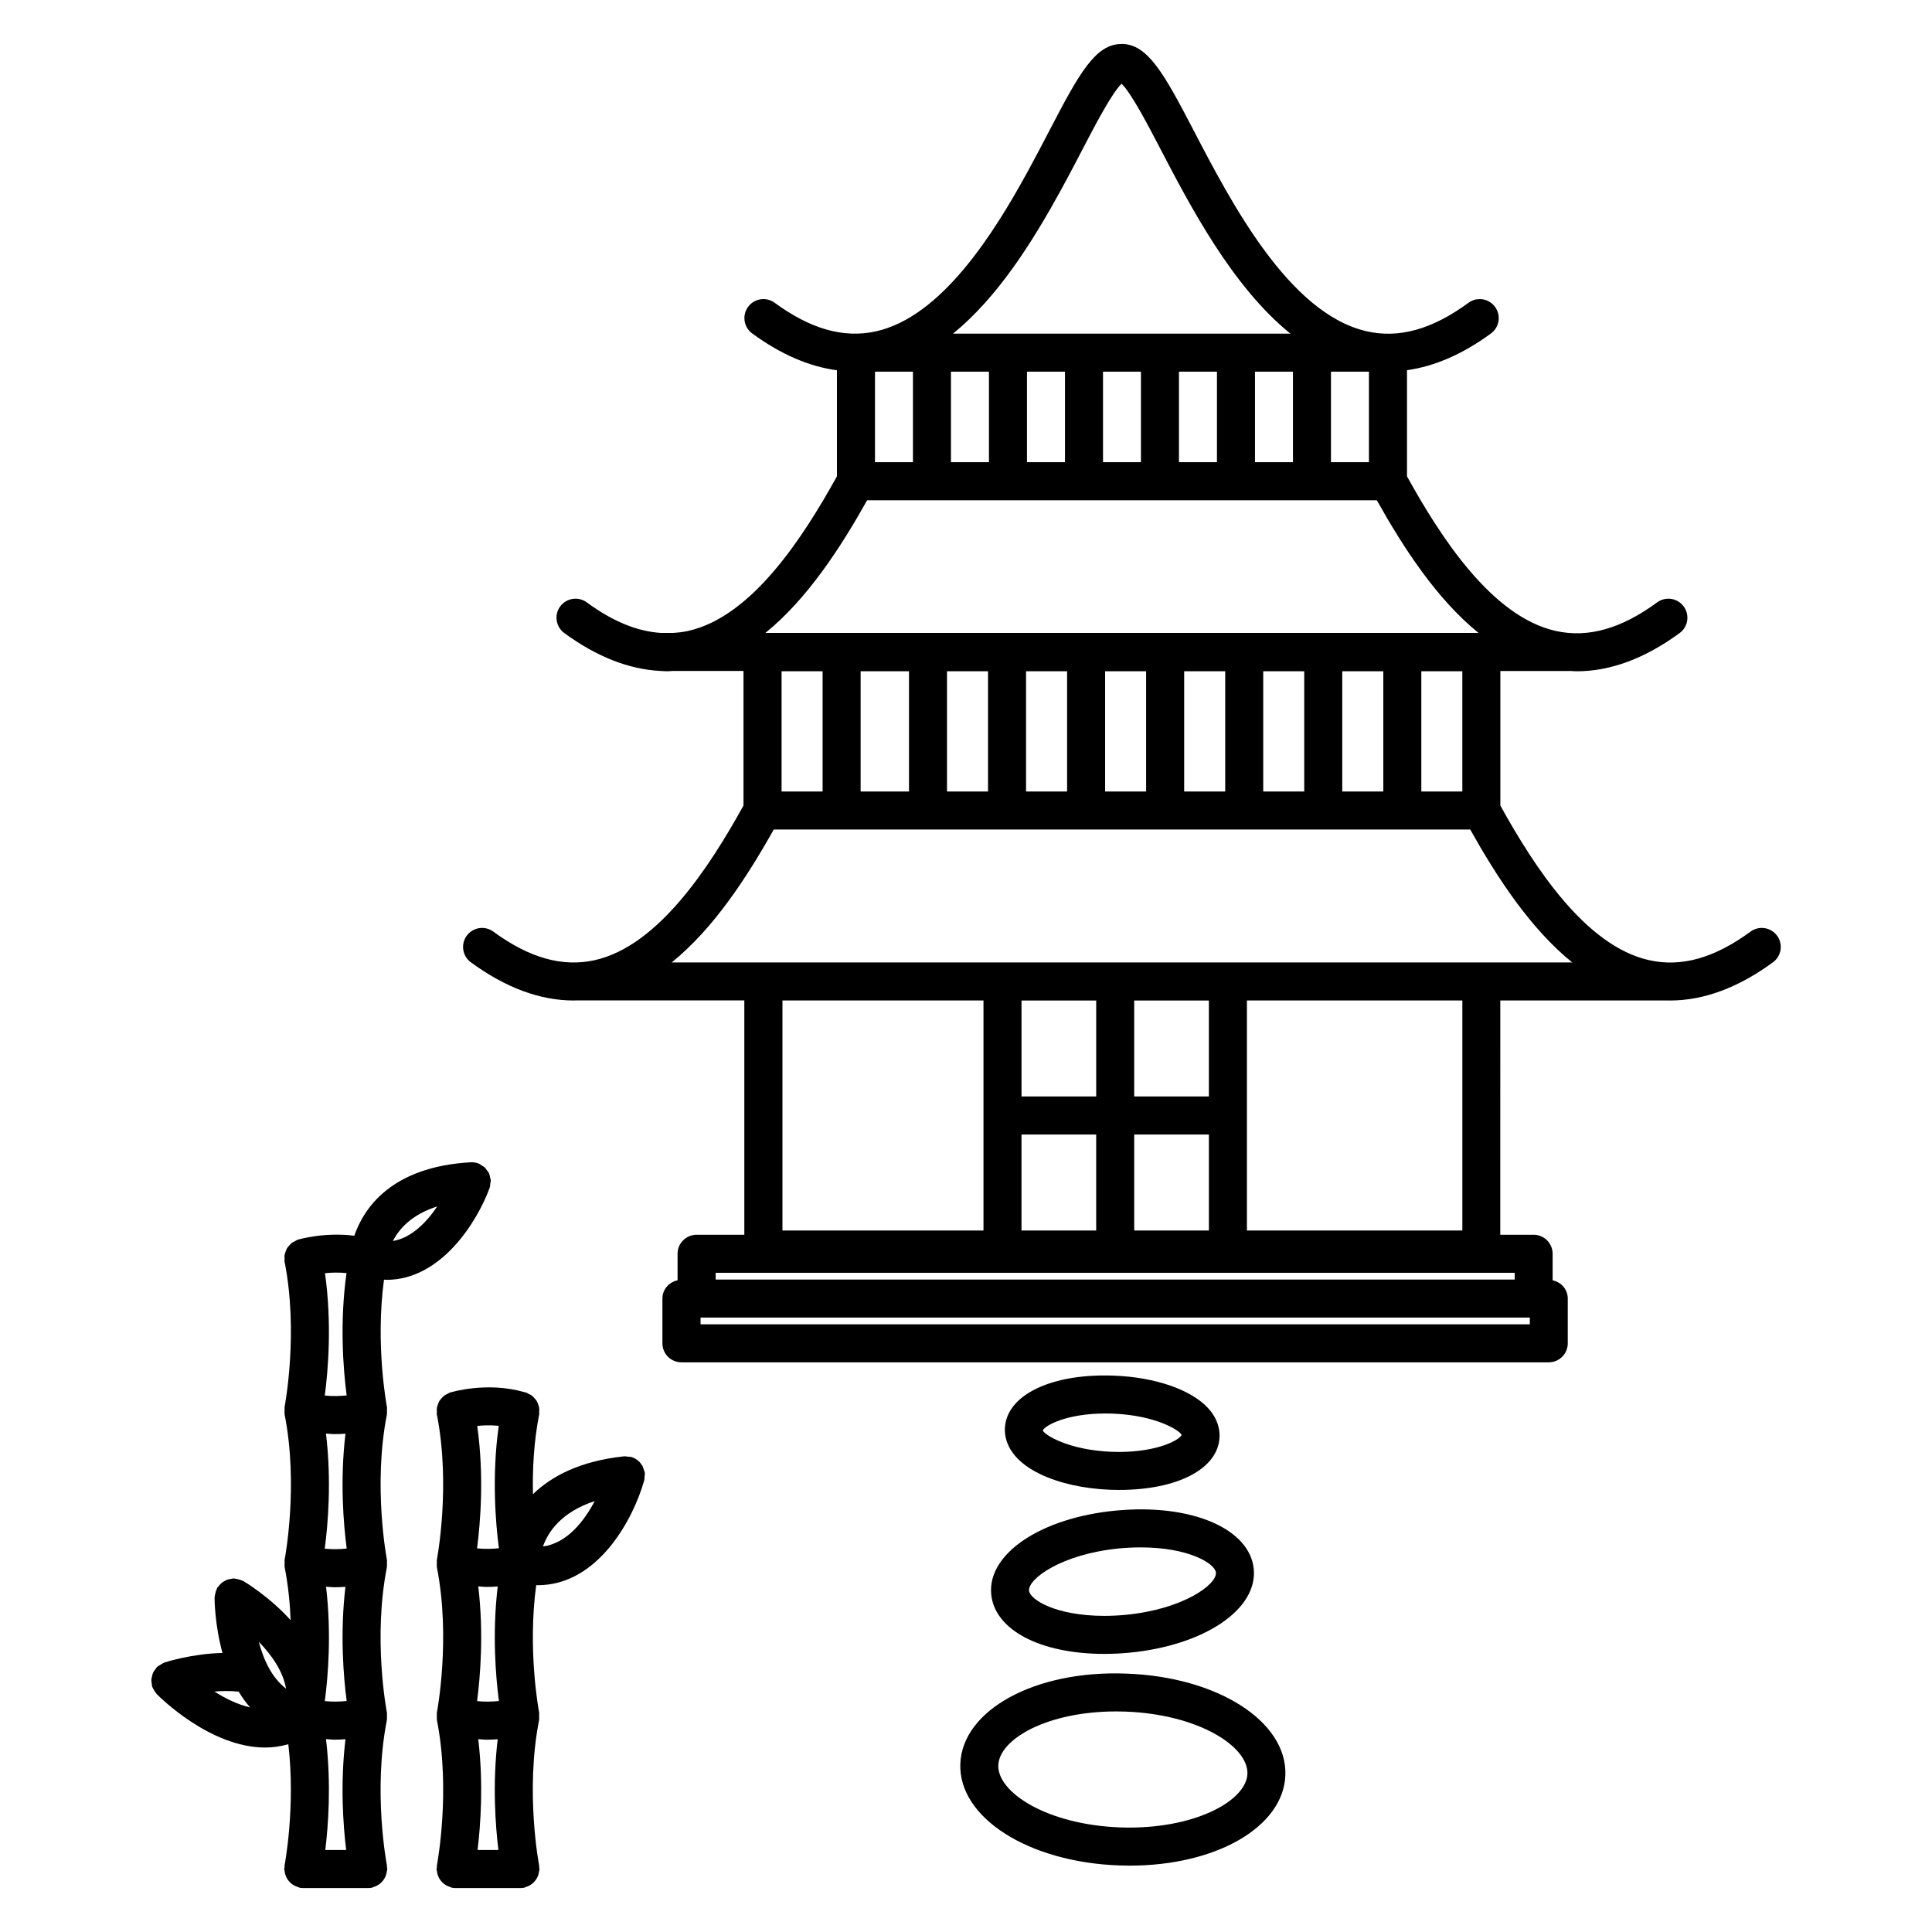
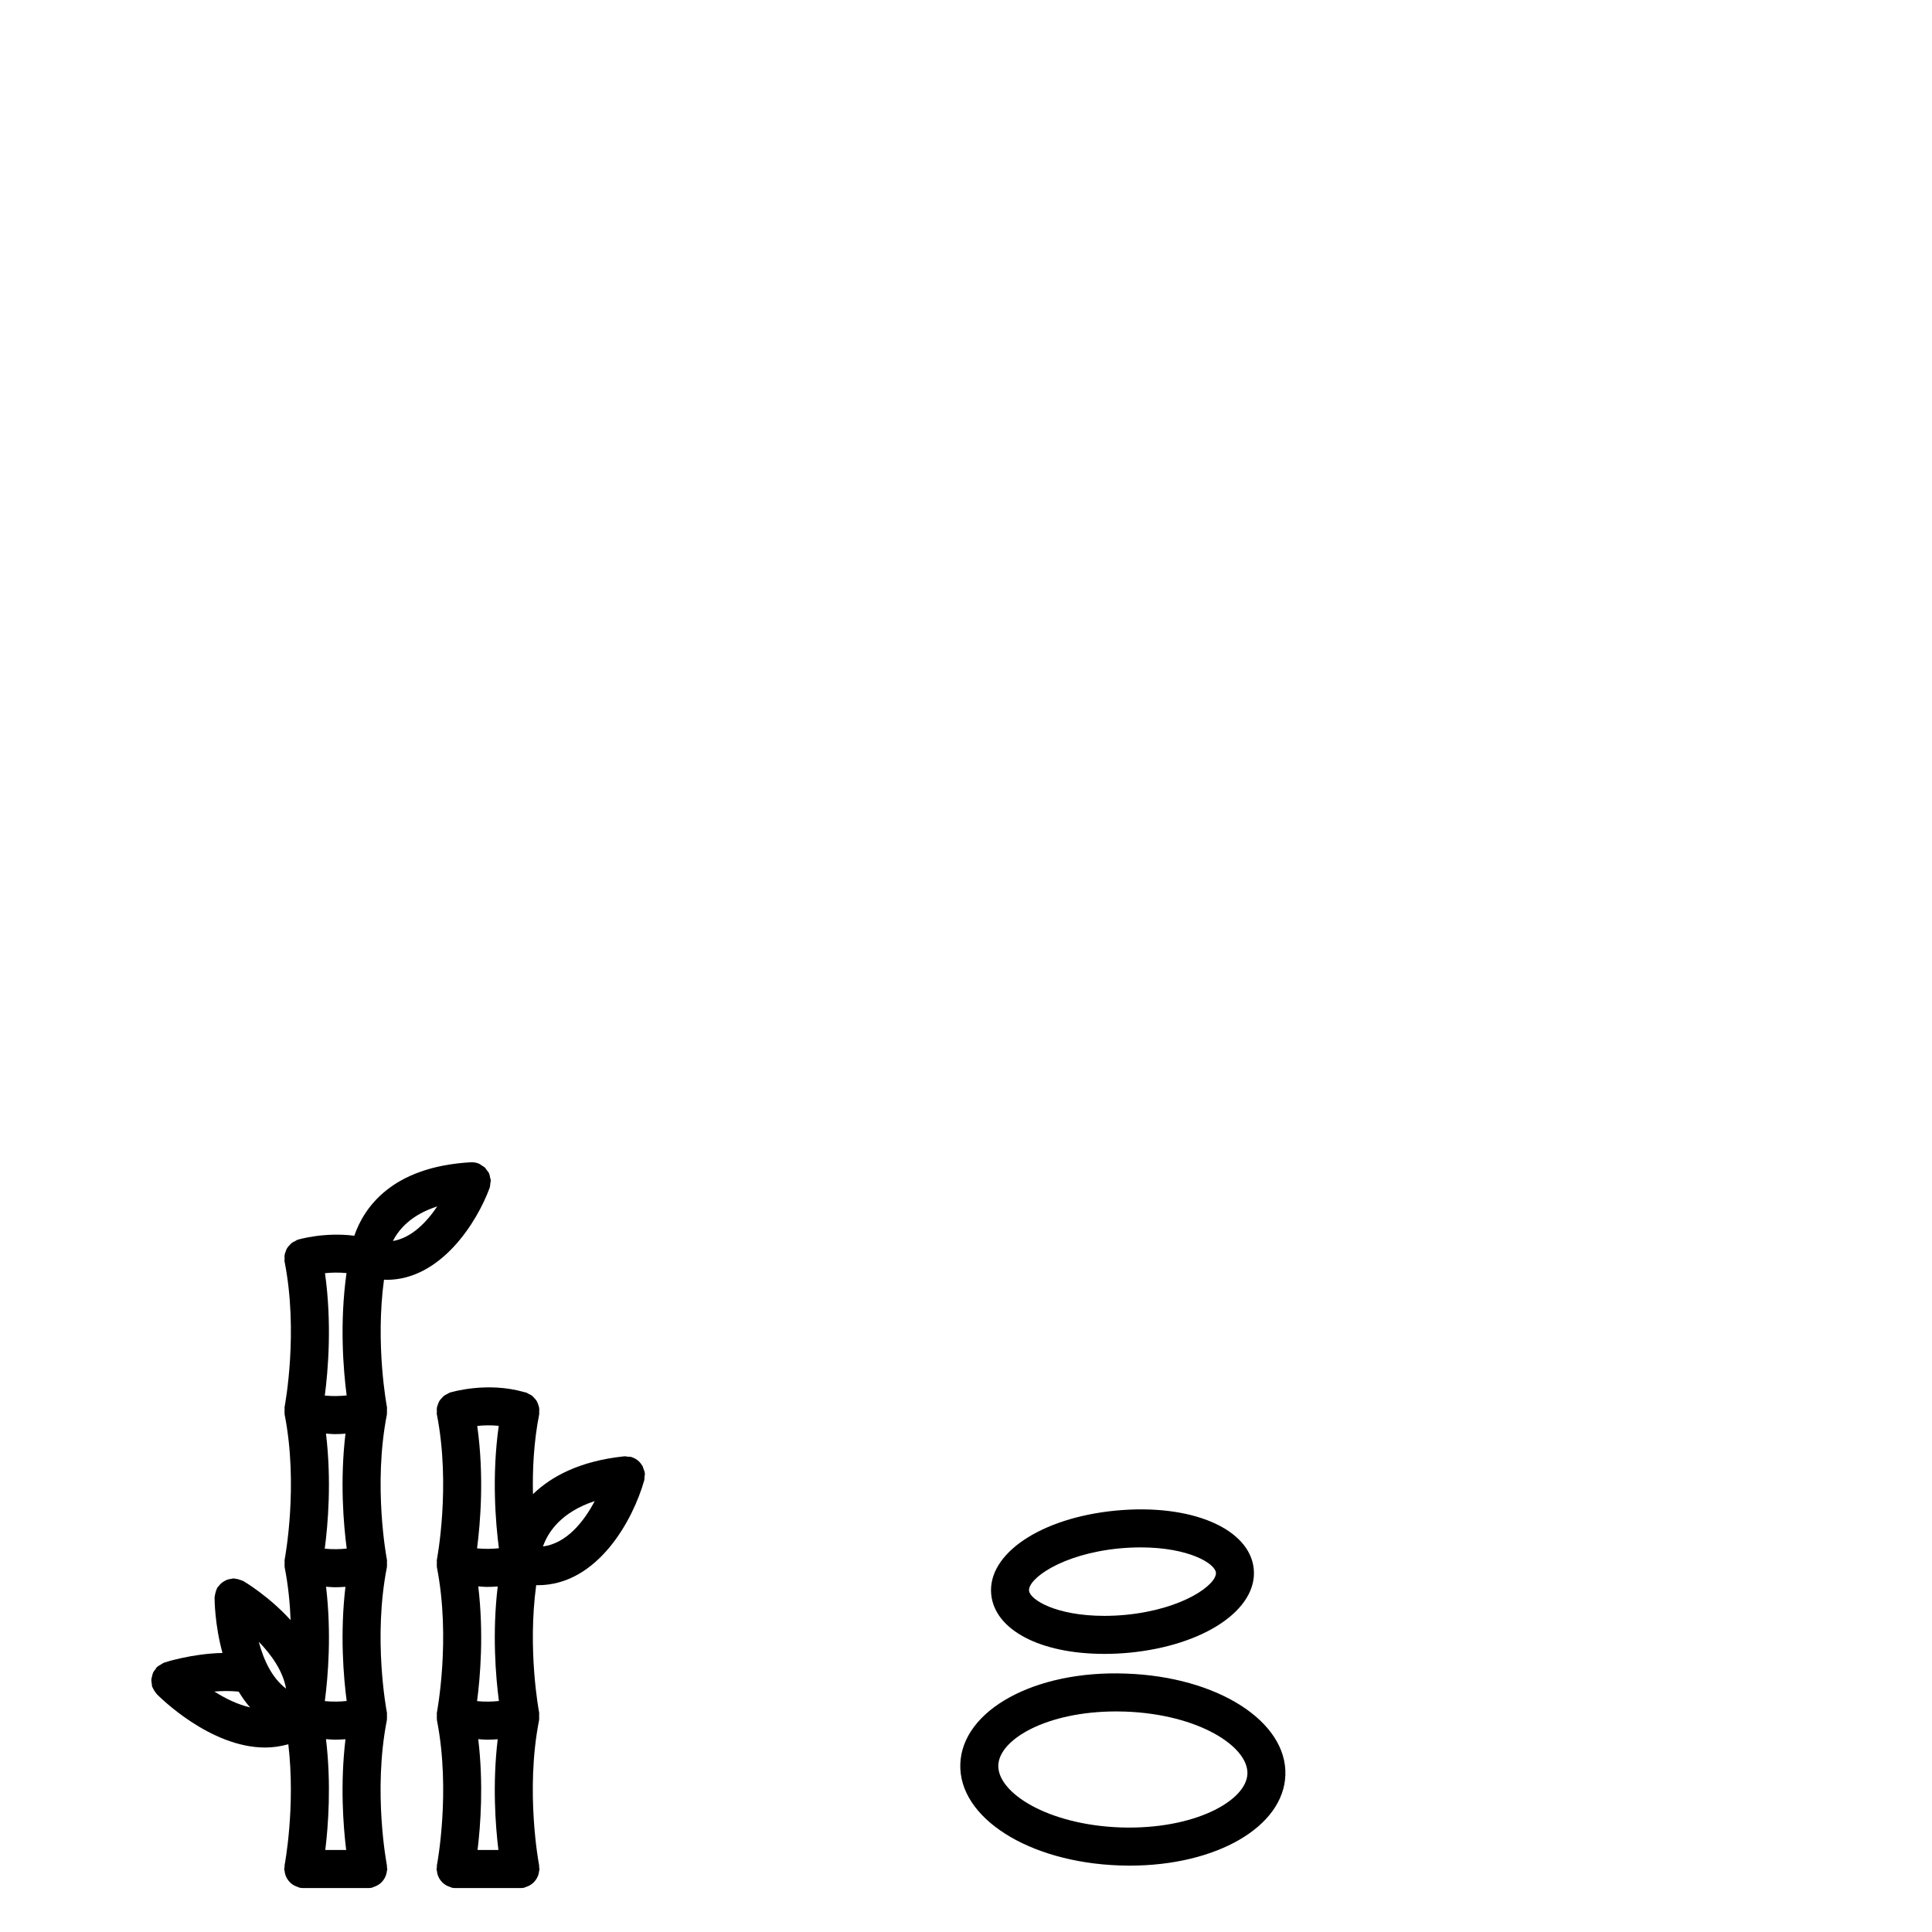
<svg xmlns="http://www.w3.org/2000/svg" fill="#000000" width="800px" height="800px" version="1.1" viewBox="144 144 512 512">
  <g>
-     <path d="m614.95 391.97c-1.652-2.242-4.797-2.731-7.043-1.082-9.527 6.988-18.289 9.477-26.832 7.578-16.965-3.762-30.551-24.875-39.465-40.98v-35.668h18.414c0.031 0 0.051-0.016 0.082-0.016 0.57 0.023 1.145 0.098 1.715 0.098 8.953 0 18.105-3.391 27.301-10.137 2.242-1.648 2.727-4.801 1.082-7.043-1.648-2.242-4.801-2.731-7.043-1.082-9.539 6.996-18.32 9.461-26.84 7.578-16.957-3.762-30.547-24.879-39.453-40.98v-28.129c7.332-1.031 14.777-4.258 22.254-9.742 2.242-1.641 2.727-4.797 1.082-7.039-1.648-2.246-4.797-2.734-7.043-1.082-9.629 7.062-18.484 9.539-27.113 7.516-20.523-4.785-35.785-34.098-45.875-53.496 0 0-0.004 0-0.004-0.004-7.738-14.863-12.09-22.609-18.895-22.609-0.023 0-0.051 0.016-0.074 0.016-0.012 0-0.02-0.004-0.035-0.004-6.816 0-11.164 7.754-18.887 22.605-1.848 3.566-3.871 7.445-6.066 11.445 0 0-0.004 0-0.004 0.004-8.898 16.227-22.727 38.25-40.078 42.098-8.531 1.883-17.305-0.59-26.84-7.578-2.246-1.648-5.394-1.16-7.039 1.082-1.641 2.242-1.16 5.394 1.082 7.039 7.547 5.535 15.059 8.777 22.465 9.77v28.098c-8.918 16.105-22.5 37.223-39.465 40.984-1.352 0.301-2.707 0.449-4.07 0.527h-3.074c-6.297-0.387-12.801-3.047-19.695-8.105-2.246-1.641-5.394-1.152-7.043 1.082-1.641 2.242-1.16 5.394 1.082 7.043 8.57 6.281 17.094 9.617 25.461 10.051 0.016 0 0.023 0.004 0.039 0.004h0.125c0.555 0.023 1.113 0.082 1.668 0.082 0.48 0 0.953-0.059 1.43-0.082h18.777v35.668c-8.918 16.113-22.512 37.223-39.465 40.984-8.523 1.883-17.305-0.59-26.832-7.578-2.246-1.648-5.391-1.152-7.043 1.082-1.641 2.242-1.16 5.394 1.082 7.043 9.195 6.742 18.344 10.133 27.293 10.133 0.133 0 0.266-0.02 0.398-0.02 0.012 0 0.02 0.004 0.035 0.004h44.754v62.098h-12.652c-2.781 0-5.039 2.254-5.039 5.039v7.031c-2.277 0.488-4.016 2.414-4.016 4.832v11.863c0 2.785 2.258 5.039 5.039 5.039h229.85c2.785 0 5.039-2.254 5.039-5.039v-11.863c0-2.418-1.738-4.344-4.012-4.832v-7.031c0-2.785-2.254-5.039-5.039-5.039h-8.836l0.008-62.094h44.691c0.09 0 0.18 0.016 0.273 0.016 8.949 0 18.102-3.391 27.297-10.133 2.254-1.648 2.738-4.801 1.094-7.043zm-115.24-38.219v-31.859h10.879v31.859zm-20.941 0v-31.859h10.867v31.859zm-20.953 0v-31.859h10.879v31.859zm-20.949 0v-31.859h10.867v31.859zm-20.953 0v-31.859h10.879v31.859zm-20.949 0v-31.859h10.871v31.859zm-22.891 0v-31.859h12.816v31.859zm-20.949 0v-31.859h10.871v31.859zm169.54-31.859h10.867v31.859h-10.867zm-44.082-55.402v-23.996h10.062v23.996zm-20.148 0v-23.996h10.07v23.996zm-20.129 0v-23.996h10.055v23.996zm-20.148 0v-23.996h10.07v23.996zm-20.148 0v-23.996h10.07v23.996zm-20.133 0v-23.996h10.062v23.996zm120.84-23.996h10.066v23.996h-10.066zm-71.672-47.938v0c2.238-4.074 4.293-8.02 6.184-11.648 2.848-5.488 7.438-14.273 10-16.723 2.559 2.465 7.141 11.23 9.996 16.715v0.004c8.113 15.582 19.305 37.051 34.742 49.508l-89.43 0.008c11.902-9.613 21.203-24.551 28.508-37.863zm-51.246 82.012h135.07c7.047 12.586 15.863 26.18 26.957 35.164h-188.99c11.09-8.984 19.91-22.574 26.965-35.164zm-24.754 87.258h184.57c7.062 12.609 15.91 26.238 27.035 35.227h-238.64c11.125-8.992 19.969-22.613 27.039-35.227zm115.32 70.75h-19.793v-25.434h19.793zm-29.863 0h-19.793v-25.434h19.793zm-19.797 10.078h19.793v25.438h-19.793zm29.871 25.438v-25.438h19.793v25.438zm-39.945-60.961v60.965h-53.277v-60.965zm144.79 85.828h-219.77v-1.789h219.77l-0.004 1.789zm-4.012-11.867h-211.75v-1.785h211.75zm-13.875-13h-57.09v-60.961h57.09z" />
    <path d="m314.88 534.38c-0.051-0.438-0.227-0.832-0.387-1.234-0.086-0.211-0.105-0.453-0.211-0.648-0.035-0.059-0.098-0.102-0.133-0.156-0.309-0.5-0.664-0.953-1.113-1.32-0.02-0.016-0.047-0.02-0.066-0.035-0.5-0.387-1.062-0.684-1.676-0.863-0.016-0.004-0.023-0.016-0.035-0.02-0.266-0.074-0.535-0.031-0.805-0.059-0.363-0.039-0.711-0.137-1.09-0.102-0.031 0.004-0.059 0.012-0.098 0.016-11.551 1.234-19.113 5.25-24.027 10.012-0.141-6.34 0.188-13.75 1.648-21.145 0.051-0.25-0.016-0.492 0-0.742 0.016-0.336 0.047-0.672-0.004-0.996-0.051-0.324-0.168-0.613-0.277-0.922-0.105-0.309-0.203-0.598-0.367-0.875-0.168-0.281-0.387-0.508-0.605-0.75-0.211-0.238-0.406-0.473-0.664-0.672-0.273-0.207-0.59-0.336-0.906-0.492-0.215-0.105-0.395-0.266-0.629-0.336-0.152-0.047-0.297-0.066-0.449-0.105-0.023-0.004-0.039-0.02-0.059-0.023-0.016-0.004-0.031 0.004-0.047 0-9.809-2.82-19.254 0.012-19.66 0.133-0.242 0.074-0.418 0.242-0.637 0.344-0.312 0.152-0.621 0.281-0.887 0.488-0.258 0.191-0.453 0.43-0.664 0.664-0.223 0.246-0.441 0.48-0.609 0.754-0.156 0.262-0.246 0.543-0.352 0.832-0.121 0.324-0.242 0.629-0.297 0.973-0.047 0.301-0.012 0.594 0 0.902 0.004 0.281-0.059 0.543-0.004 0.828 3.742 18.984 0.035 38.352 0 38.543-0.051 0.258 0.016 0.492 0.004 0.742-0.016 0.332-0.051 0.656 0 0.977 0.012 0.074-0.016 0.145 0 0.227 3.742 18.969 0.035 38.344 0 38.543-0.051 0.25 0.016 0.488 0.004 0.734-0.016 0.332-0.051 0.66 0 0.984 0.012 0.082-0.016 0.145 0 0.227 3.742 18.969 0.035 38.34 0 38.535-0.031 0.168 0.02 0.324 0 0.492-0.016 0.16-0.098 0.312-0.098 0.48 0 0.18 0.086 0.332 0.105 0.508 0.035 0.344 0.098 0.664 0.195 0.984 0.102 0.316 0.215 0.598 0.371 0.887 0.152 0.277 0.316 0.523 0.52 0.766 0.211 0.262 0.434 0.488 0.695 0.699 0.238 0.191 0.48 0.352 0.75 0.508 0.312 0.172 0.625 0.297 0.969 0.398 0.16 0.051 0.289 0.156 0.457 0.191 0.324 0.07 0.645 0.102 0.961 0.102h0.004 17.234 0.004c0.316-0.004 0.641-0.035 0.969-0.102 0.172-0.035 0.297-0.141 0.457-0.191 0.344-0.105 0.656-0.227 0.957-0.398 0.277-0.152 0.523-0.316 0.762-0.516 0.258-0.211 0.48-0.434 0.691-0.695 0.203-0.246 0.367-0.492 0.52-0.77 0.156-0.281 0.277-0.57 0.371-0.887 0.102-0.316 0.16-0.637 0.195-0.973 0.02-0.176 0.105-0.328 0.105-0.516 0-0.172-0.082-0.316-0.102-0.488-0.016-0.168 0.035-0.316 0-0.488-0.035-0.191-3.754-19.566 0-38.527 0.016-0.086-0.012-0.168 0-0.25 0.039-0.293 0.004-0.586-0.004-0.883-0.004-0.281 0.059-0.539 0.004-0.82 0 0-0.004-0.035-0.004-0.039v-0.016c-0.121-0.637-3.098-16.668-0.766-33.727 0.125 0 0.266 0.023 0.395 0.023 15.922 0 25.266-17.367 28.191-27.664 0-0.012 0.004-0.016 0.012-0.031 0.004-0.023 0.016-0.055 0.023-0.082 0.086-0.309 0.039-0.598 0.07-0.902 0.031-0.332 0.133-0.648 0.098-0.992 0-0.012-0.012-0.023-0.012-0.043zm-38.664 60.402c-1.656 0.18-3.656 0.242-5.789 0.035 0.832-6.316 1.812-17.875 0.316-30.41 0.746 0.047 1.535 0.145 2.246 0.145 1.027 0 1.988-0.051 2.91-0.117-1.492 12.504-0.512 24.023 0.316 30.348zm-5.477 10.113c0.746 0.047 1.535 0.145 2.246 0.145 1.027 0 1.988-0.051 2.91-0.117-1.41 11.848-0.609 22.852 0.191 29.348h-5.531c0.797-6.5 1.605-17.523 0.184-29.375zm5.434-83.035c-1.875 13.301-0.832 25.77 0.039 32.441-1.652 0.18-3.656 0.242-5.789 0.031 0.871-6.648 1.918-19.133 0.051-32.441 1.633-0.184 3.602-0.238 5.699-0.031zm11.719 31.973c1.344-3.856 4.848-9.109 13.719-12.031-2.781 5.25-7.297 11.168-13.719 12.031z" />
    <path d="m246.33 640.8c0.105-0.324 0.168-0.645 0.203-0.988 0.02-0.176 0.105-0.324 0.105-0.508 0-0.172-0.082-0.316-0.102-0.488-0.016-0.16 0.035-0.316 0-0.488-0.035-0.191-3.754-19.457-0.012-38.48v-0.004c0.004-0.016 0.004-0.035 0.012-0.051 0.016-0.082-0.012-0.152 0-0.227 0.051-0.328 0.012-0.66 0-0.992-0.012-0.246 0.051-0.484 0-0.73 0 0-0.004-0.039-0.012-0.047v-0.012c-0.133-0.68-3.699-19.695 0.012-38.484 0.012-0.055-0.012-0.102 0-0.152 0.051-0.324 0.016-0.648 0-0.977-0.004-0.277 0.059-0.535 0.004-0.816-0.039-0.191-3.75-19.562 0-38.543 0.016-0.086-0.012-0.16 0-0.246 0.039-0.289 0.004-0.574 0-0.871-0.004-0.281 0.059-0.543 0.004-0.832-0.035-0.176-3.133-16.445-0.781-33.746 0.227 0.004 0.465 0.051 0.691 0.051 14.359 0 23.965-15.242 27.312-24.395v-0.016c0.125-0.348 0.121-0.742 0.172-1.125 0.035-0.289 0.137-0.574 0.121-0.863v-0.02c-0.012-0.207-0.117-0.371-0.152-0.574-0.082-0.441-0.145-0.891-0.336-1.293-0.133-0.281-0.352-0.492-0.535-0.734-0.203-0.281-0.367-0.586-0.629-0.82-0.191-0.172-0.434-0.262-0.648-0.398-0.324-0.215-0.613-0.473-0.992-0.609-0.66-0.246-1.34-0.332-2-0.301-0.004 0-0.016-0.004-0.02-0.004-21.109 1.199-28.355 12.203-30.852 19.469-7.941-1.012-14.688 0.957-15.023 1.062-0.242 0.074-0.422 0.246-0.645 0.352-0.312 0.145-0.621 0.277-0.887 0.484-0.262 0.195-0.453 0.434-0.672 0.672-0.215 0.246-0.438 0.473-0.605 0.75-0.168 0.277-0.258 0.57-0.367 0.875-0.109 0.309-0.227 0.594-0.277 0.922-0.051 0.324-0.02 0.656-0.004 0.992 0.012 0.25-0.055 0.492 0 0.746 3.703 18.707 0.141 37.777 0.012 38.473v0.016c0 0.004-0.004 0.039-0.004 0.039-0.051 0.246 0.016 0.48 0 0.719-0.016 0.336-0.051 0.676 0 1.004 0.012 0.082-0.016 0.152 0 0.23 3.703 18.723 0.141 37.789 0.012 38.484v0.016c0 0.004-0.004 0.039-0.004 0.039-0.055 0.277 0.012 0.535 0.004 0.805-0.016 0.336-0.055 0.664-0.004 0.988 0.012 0.055-0.012 0.105 0 0.156 0.941 4.758 1.41 9.543 1.586 14.035-5.707-6.273-12.07-10.082-12.559-10.363-0.102-0.059-0.211-0.055-0.309-0.105-0.281-0.141-0.586-0.223-0.891-0.312-0.352-0.102-0.691-0.191-1.047-0.211-0.102-0.012-0.18-0.059-0.281-0.059h-0.016c-0.203 0-0.367 0.09-0.562 0.109-0.363 0.047-0.711 0.098-1.055 0.211-0.309 0.105-0.57 0.25-0.848 0.406-0.273 0.156-0.527 0.312-0.777 0.52-0.281 0.242-0.504 0.52-0.727 0.812-0.117 0.156-0.281 0.258-0.383 0.43-0.051 0.086-0.051 0.18-0.098 0.273-0.168 0.316-0.258 0.66-0.348 1.012-0.082 0.312-0.168 0.605-0.188 0.918-0.012 0.109-0.066 0.207-0.066 0.316 0 0.598 0.035 7.254 2.098 14.746-8.117 0.195-15.035 2.422-15.418 2.551-0.051 0.016-0.082 0.055-0.133 0.074-0.301 0.105-0.559 0.312-0.84 0.48-0.301 0.18-0.621 0.332-0.871 0.57-0.035 0.031-0.082 0.039-0.117 0.074-0.172 0.168-0.242 0.383-0.383 0.562-0.242 0.316-0.484 0.598-0.645 0.953-0.133 0.293-0.176 0.59-0.25 0.891-0.082 0.324-0.18 0.629-0.195 0.961-0.016 0.367 0.066 0.727 0.125 1.094 0.039 0.238 0.004 0.469 0.086 0.707 0.016 0.051 0.055 0.09 0.07 0.137 0.066 0.18 0.176 0.332 0.262 0.508 0.195 0.395 0.418 0.762 0.707 1.082 0.059 0.07 0.086 0.16 0.152 0.23 0.727 0.734 14.113 14.191 28.762 14.191 2.031 0 4.09-0.289 6.137-0.875 1.953 16.676-0.961 31.922-0.992 32.094-0.031 0.168 0.016 0.316 0 0.488-0.016 0.168-0.102 0.316-0.102 0.488 0 0.18 0.086 0.332 0.105 0.516 0.035 0.336 0.098 0.656 0.195 0.973 0.102 0.316 0.215 0.605 0.371 0.887 0.152 0.281 0.316 0.523 0.52 0.77 0.211 0.262 0.434 0.484 0.691 0.695 0.238 0.195 0.484 0.359 0.762 0.516 0.309 0.172 0.621 0.297 0.957 0.398 0.16 0.051 0.293 0.156 0.457 0.191 0.324 0.066 0.645 0.098 0.969 0.102h0.004 17.242 0.004c0.316 0 0.645-0.031 0.969-0.098 0.176-0.035 0.312-0.145 0.48-0.203 0.328-0.102 0.629-0.223 0.926-0.383 0.281-0.156 0.539-0.324 0.781-0.523 0.25-0.207 0.469-0.43 0.676-0.68 0.207-0.25 0.379-0.504 0.527-0.785 0.164-0.293 0.277-0.574 0.375-0.883zm-10.449-86.418c-1.664 0.188-3.672 0.246-5.82 0.035 0.836-6.297 1.84-17.906 0.328-30.504 0.75 0.047 1.543 0.145 2.254 0.145 1.027 0 1.988-0.051 2.91-0.117-1.496 12.566-0.5 24.145 0.328 30.441zm-3.238 10.258c1.023 0 1.98-0.051 2.902-0.117-1.473 12.469-0.5 23.957 0.328 30.258-1.652 0.18-3.656 0.242-5.793 0.031 0.832-6.301 1.812-17.816 0.328-30.312 0.742 0.035 1.527 0.141 2.234 0.141zm-20.066 14.438c3.402 3.496 6.434 7.828 7.231 12.426-3.816-2.879-5.996-7.762-7.231-12.426zm20.066 25.957c1.027 0 1.988-0.051 2.91-0.117-1.41 11.848-0.609 22.852 0.188 29.348h-5.535c0.797-6.504 1.602-17.523 0.188-29.379 0.746 0.047 1.539 0.148 2.25 0.148zm27.234-141.32c-2.766 4.106-6.758 8.324-11.754 9.168 1.586-3.125 4.883-6.981 11.754-9.168zm-24.047 17.664c-1.867 13.289-0.832 25.762 0.039 32.426-1.656 0.18-3.656 0.242-5.793 0.035 0.875-6.648 1.918-19.129 0.051-32.43 1.633-0.176 3.602-0.234 5.703-0.031zm-25.555 115.1c-3.375-0.785-6.66-2.418-9.461-4.207 2.106-0.172 4.301-0.188 6.438 0.031 0.891 1.465 1.871 2.879 3.023 4.176z" />
-     <path d="m419.73 534.69c4.953 2.371 11.492 3.836 18.418 4.109 0.797 0.035 1.586 0.051 2.371 0.051 15.625 0 26.34-5.637 26.672-14.02 0.082-1.906-0.383-4.781-3.059-7.688-4.481-4.863-13.965-8.148-24.766-8.578-16.785-0.684-28.703 5.164-29.059 13.969-0.113 2.801 0.961 8.098 9.422 12.156zm17.227-16.102c0.66 0 1.328 0.016 2.004 0.039 11.426 0.457 17.719 4.481 18.188 5.648-0.523 1.281-6.238 4.504-16.629 4.504-0.648 0-1.309-0.016-1.977-0.039-11.426-0.465-17.723-4.492-18.199-5.648 0.531-1.285 6.238-4.504 16.613-4.504z" />
    <path d="m406.68 566.51c0.918 9.445 12.977 15.789 30.016 15.789 2.137 0 4.344-0.105 6.594-0.316 19.82-1.914 33.996-11.445 32.969-22.184-1.031-10.625-16.41-17.402-36.602-15.473-19.828 1.906-34.012 11.445-32.977 22.184zm33.941-12.164c1.914-0.18 3.793-0.273 5.613-0.273 12.883 0 19.758 4.293 19.996 6.68 0.297 3.102-8.559 9.707-23.91 11.195-1.918 0.18-3.805 0.273-5.621 0.273-12.879 0-19.758-4.289-19.992-6.68-0.293-3.106 8.559-9.707 23.914-11.195z" />
    <path d="m442.45 587.52c-24.324-0.934-43.469 9.754-43.957 23.945-0.492 14.238 18.047 26.059 42.199 26.898 0.891 0.035 1.773 0.051 2.644 0.051 23.074 0 40.828-10.316 41.301-23.996 0.496-14.254-18.035-26.062-42.188-26.898zm-1.406 40.773c-19.453-0.68-32.734-9.234-32.48-16.484 0.238-6.887 12.852-14.262 31.258-14.262 0.754 0 1.523 0.016 2.289 0.039 19.445 0.676 32.723 9.23 32.469 16.484-0.254 7.176-14.098 14.84-33.535 14.223z" />
  </g>
</svg>